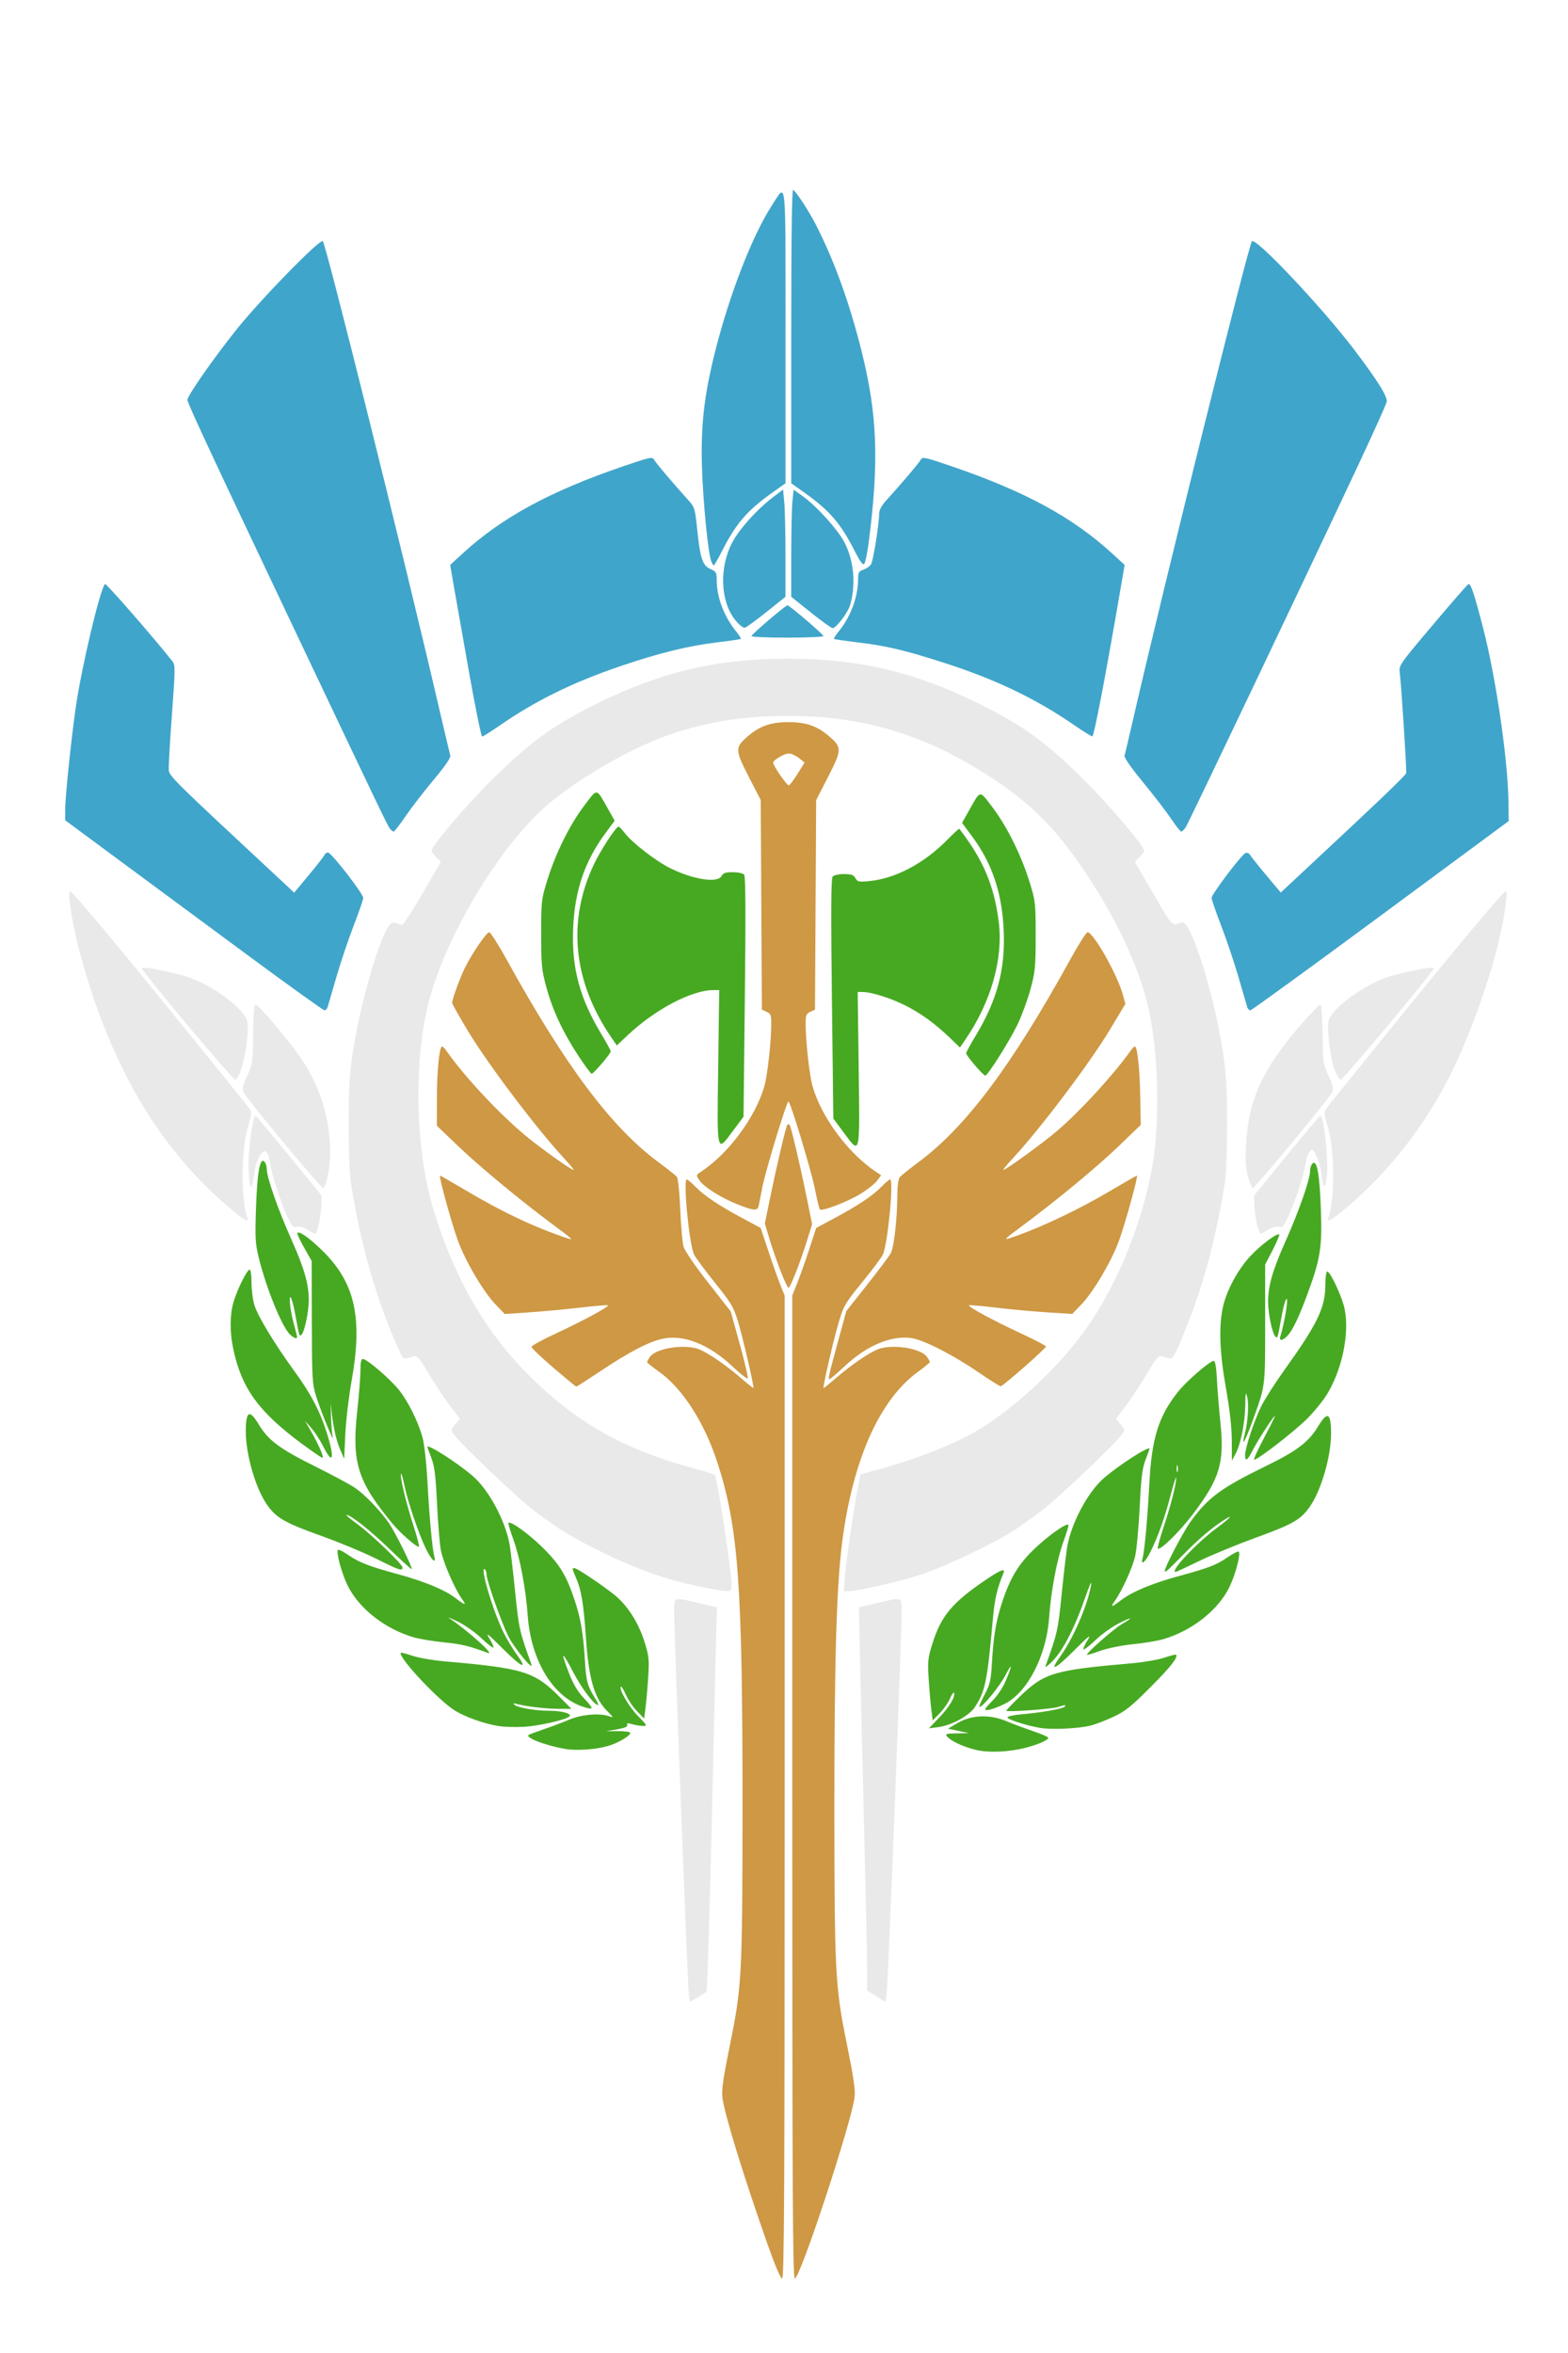
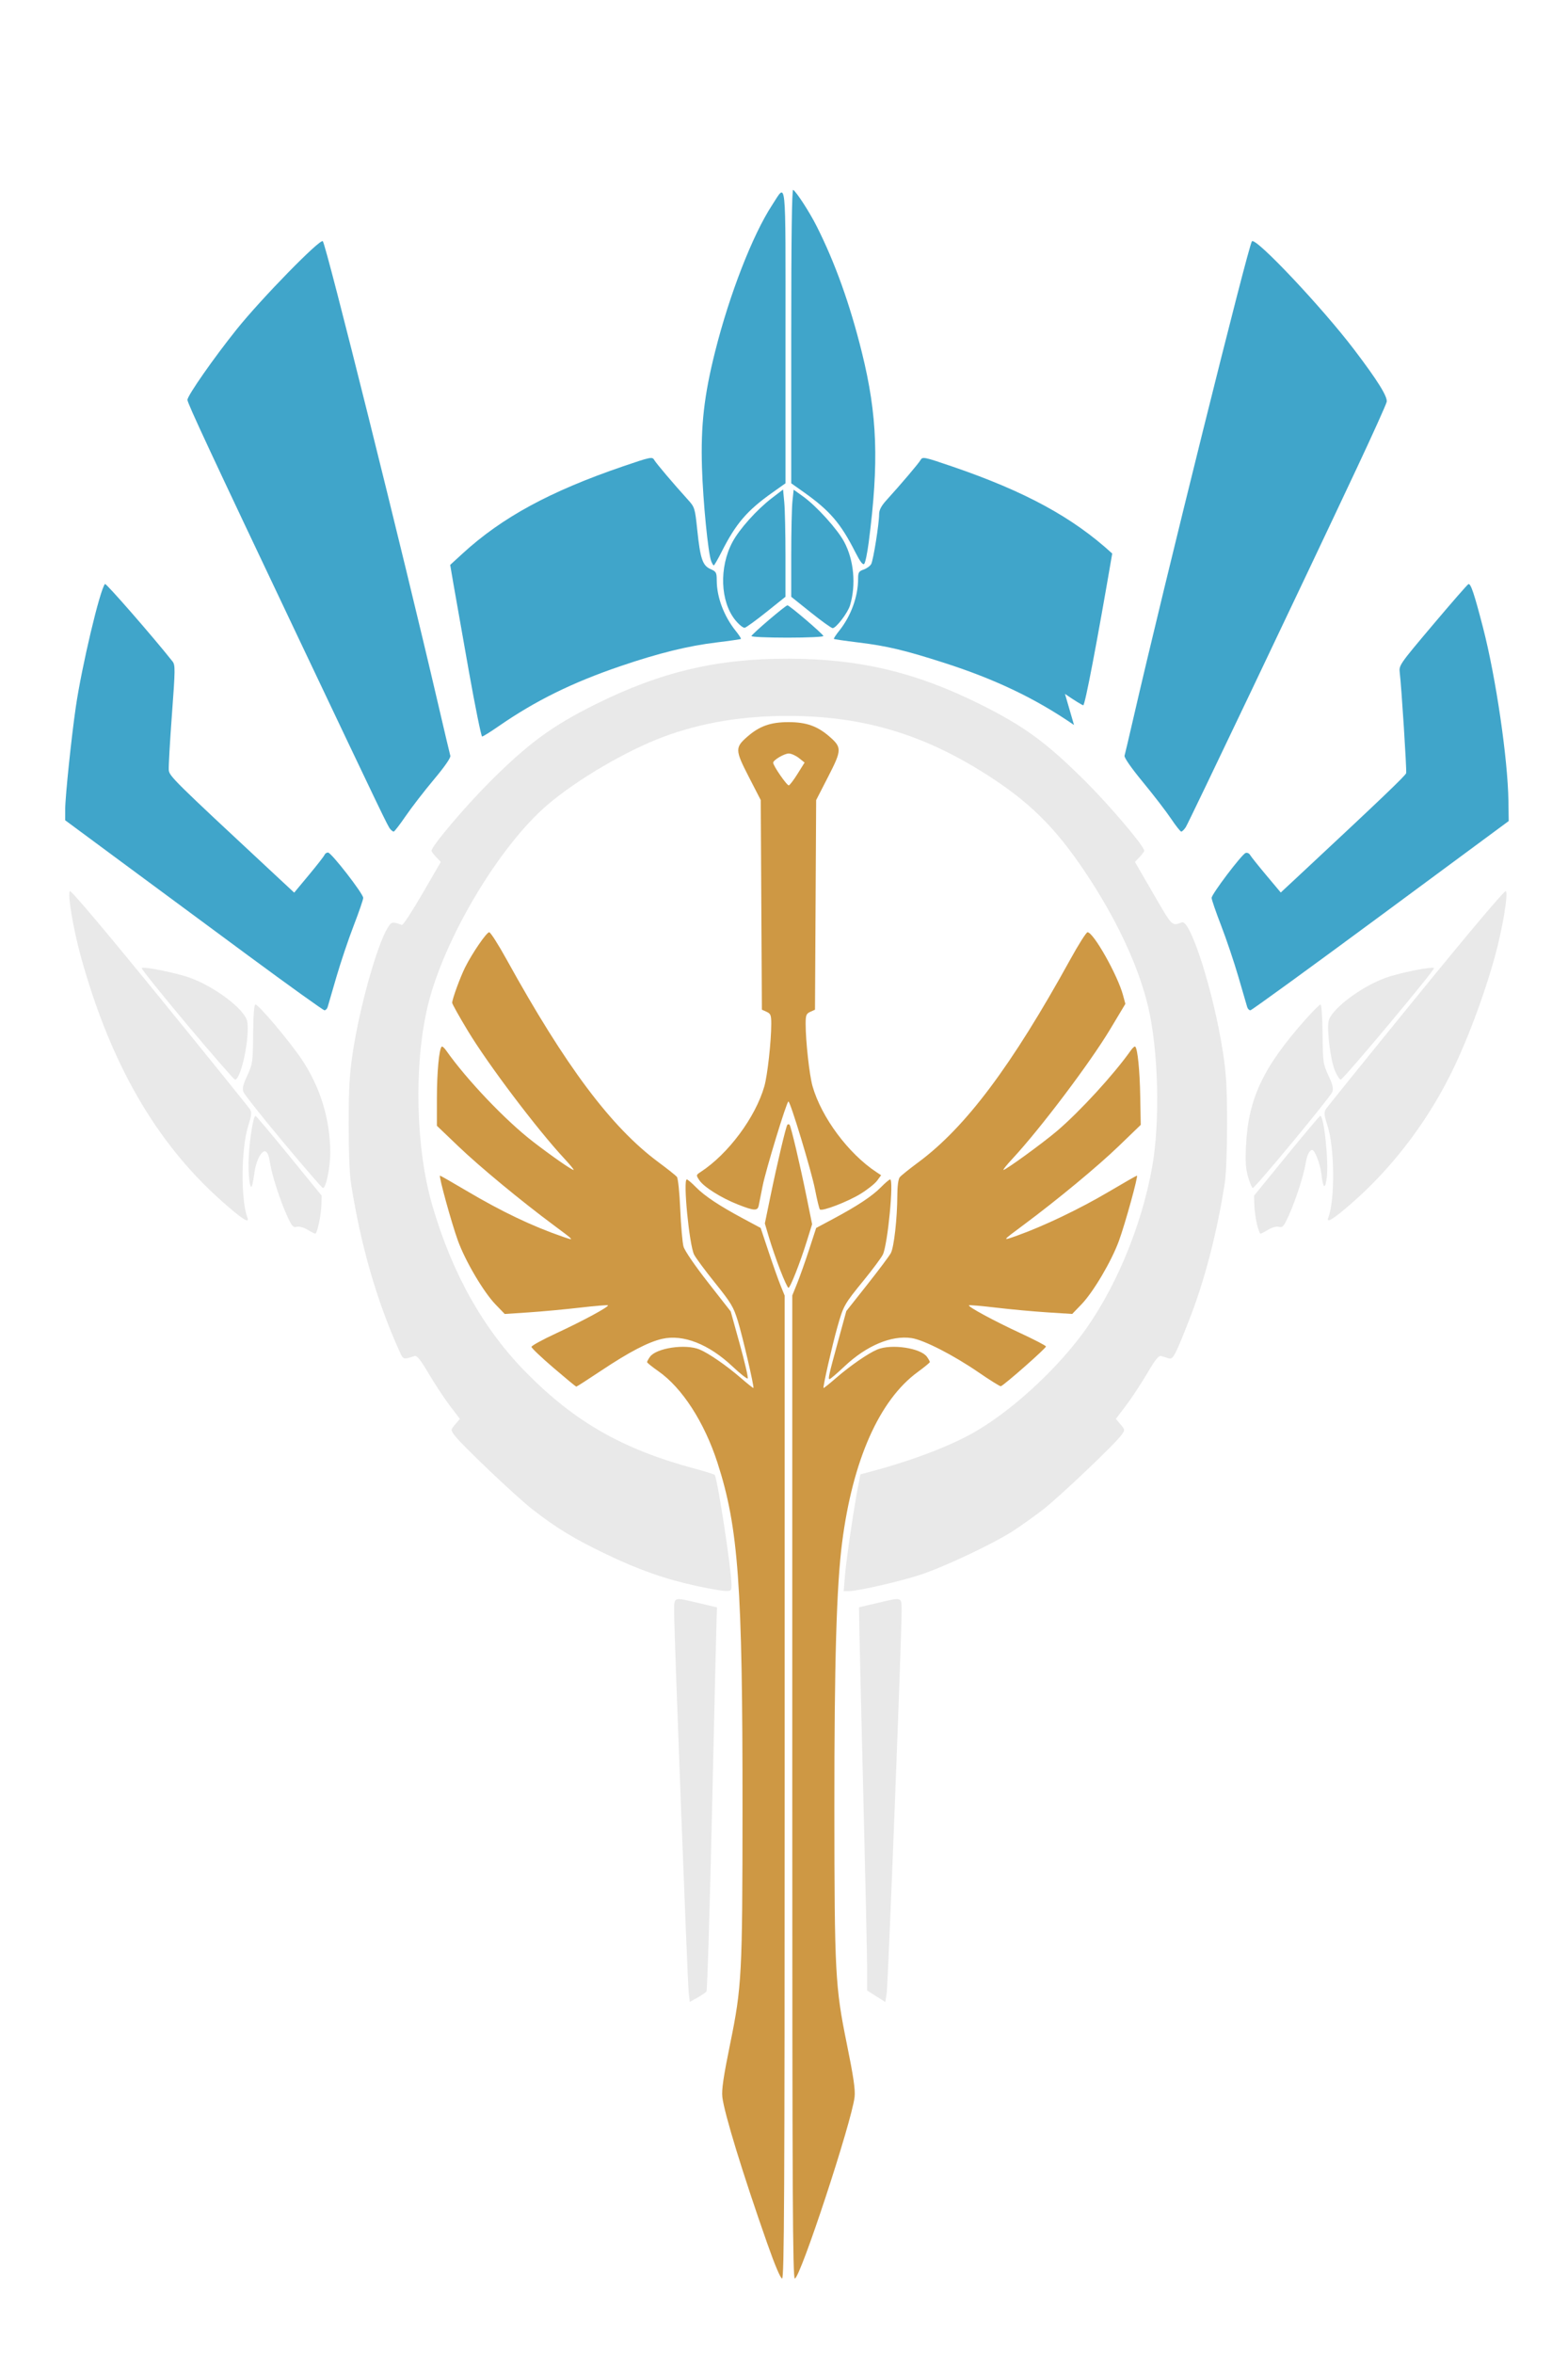
<svg xmlns="http://www.w3.org/2000/svg" xmlns:ns1="http://www.inkscape.org/namespaces/inkscape" xmlns:ns2="http://sodipodi.sourceforge.net/DTD/sodipodi-0.dtd" id="svg8656" version="1.1" ns1:version="0.91 r13725" width="800" height="1200" viewBox="0 0 800 1200" ns2:docname="Vytal Symbol.svg">
  <defs id="defs8660" />
  <ns2:namedview pagecolor="#ffffff" bordercolor="#666666" borderopacity="1" objecttolerance="10" gridtolerance="10" guidetolerance="10" ns1:pageopacity="0" ns1:pageshadow="2" ns1:window-width="1920" ns1:window-height="1018" id="namedview8658" showgrid="false" fit-margin-top="0" fit-margin-left="0" fit-margin-right="0" fit-margin-bottom="0" ns1:zoom="0.29774731" ns1:cx="-475.39011" ns1:cy="210.22117" ns1:window-x="-8" ns1:window-y="-8" ns1:window-maximized="1" ns1:current-layer="layer5" />
  <g ns1:groupmode="layer" id="layer5" ns1:label="Layer 4" transform="translate(-127.61,441.403)">
-     <path style="fill:#40a5ca" d="M 254.444,46.077 C 233.802,30.842 204.3,9.048 188.885,-2.354 l -28.027,-20.731 0.016,-5.591 c 0.019,-6.46 3.139,-36.537 5.41,-52.138 3.018,-20.735 12.379,-60.174 14.897,-62.764 0.526,-0.541 24.732,27.209 34.407,39.444 1.485,1.878 1.465,3.833 -0.269,27.217 -1.028,13.857 -1.748,26.559 -1.6,28.228 0.276,3.103 2.529,5.328 52.402,51.736 l 11.587,10.782 7.502,-9.016 c 4.126,-4.959 7.713,-9.562 7.97,-10.229 0.257,-0.667 1.058,-1.213 1.779,-1.213 1.668,0 17.981,21.01 17.966,23.138 -0.01,0.875 -2.187,7.214 -4.845,14.087 -2.658,6.873 -6.628,18.656 -8.821,26.183 -2.194,7.527 -4.21,14.449 -4.482,15.383 -0.272,0.933 -1.013,1.679 -1.647,1.656 -0.634,-0.022 -18.042,-12.506 -38.685,-27.74 z m 509.485,26.084 c -0.272,-0.933 -2.289,-7.856 -4.482,-15.383 -2.193,-7.527 -6.163,-19.309 -8.821,-26.183 -2.658,-6.873 -4.838,-13.206 -4.845,-14.072 -0.014,-1.893 15.294,-22.132 17.326,-22.908 0.784,-0.299 1.809,0.135 2.276,0.966 0.467,0.831 4.186,5.488 8.264,10.35 l 7.414,8.839 12.765,-11.897 c 37.804,-35.233 50.922,-47.778 51.216,-48.977 0.335,-1.369 -2.401,-44.227 -3.266,-51.165 -0.477,-3.827 -0.25,-4.155 16.826,-24.384 9.52,-11.278 17.704,-20.66 18.187,-20.849 1.197,-0.469 2.967,4.793 7.472,22.212 6.552,25.329 12.654,66.991 12.955,88.451 l 0.143,10.155 -65.315,48.241 c -35.923,26.533 -65.834,48.255 -66.468,48.271 -0.634,0.017 -1.375,-0.733 -1.647,-1.667 z M 326.704,-18.607 c -1.28,-1.534 -3.448,-6.046 -47.37,-98.572 -44.158,-93.023 -56.083,-118.595 -56.094,-120.291 -0.014,-2.137 13.517,-21.509 25.158,-36.02 12.543,-15.634 42.546,-46.324 43.904,-44.909 1.716,1.789 41.144,159.941 58.627,235.16 3.285,14.134 6.181,26.404 6.436,27.268 0.29,0.982 -2.853,5.523 -8.39,12.122 -4.869,5.804 -11.321,14.152 -14.336,18.552 -3.015,4.4 -5.788,8 -6.162,8 -0.374,0 -1.172,-0.59 -1.773,-1.31 z m 398.39,-5.256 c -2.414,-3.611 -8.846,-11.976 -14.292,-18.588 -6.063,-7.361 -9.725,-12.616 -9.445,-13.555 0.252,-0.844 2.264,-9.389 4.472,-18.989 15.747,-68.473 58.793,-241.558 60.526,-243.372 1.985,-2.078 35.737,33.687 52.134,55.244 11.934,15.689 17.151,24.059 16.617,26.658 -0.276,1.339 -7.063,16.399 -15.084,33.466 -28.388,60.41 -85.976,181.235 -87.437,183.453 -0.815,1.238 -1.846,2.25 -2.291,2.25 -0.445,0 -2.785,-2.955 -5.199,-6.566 z m -358.342,-75.618 c -3.306,-18.534 -6.785,-38.227 -7.732,-43.763 l -1.722,-10.065 6.334,-5.803 c 20.089,-18.408 44.594,-31.724 81.754,-44.429 14.104,-4.822 15.038,-5.017 15.984,-3.335 0.961,1.708 9.795,12.127 17.263,20.361 3.402,3.751 3.558,4.255 4.707,15.224 1.557,14.858 2.727,18.331 6.776,20.104 2.906,1.272 3.169,1.755 3.18,5.818 0.022,8.524 3.657,18.192 9.653,25.672 1.669,2.082 2.879,3.94 2.689,4.129 -0.19,0.189 -5.789,0.999 -12.442,1.801 -14.421,1.737 -29.406,5.425 -48.765,12.001 -24.725,8.398 -43.586,17.686 -62.492,30.775 -4.138,2.865 -7.896,5.209 -8.35,5.209 -0.454,0 -3.531,-15.164 -6.836,-33.698 z m 308.829,27.826 c -19.605,-13.508 -40.045,-23.289 -66.29,-31.718 -20.018,-6.43 -29.252,-8.62 -43.78,-10.383 -6.653,-0.807 -12.252,-1.622 -12.442,-1.811 -0.19,-0.189 1.021,-2.047 2.691,-4.129 6.033,-7.524 9.663,-17.488 9.663,-26.527 0,-3.258 0.365,-3.863 2.849,-4.724 1.567,-0.543 3.291,-1.809 3.831,-2.813 1.087,-2.02 4.043,-20.583 4.043,-25.384 0,-2.171 1.072,-4.229 3.723,-7.149 7.577,-8.344 16.493,-18.848 17.468,-20.582 0.946,-1.682 1.88,-1.487 15.984,3.335 37.32,12.761 61.583,25.947 81.754,44.429 l 6.334,5.803 -1.722,10.065 c -7.743,45.241 -13.895,77.449 -14.781,77.379 -0.571,-0.045 -4.767,-2.651 -9.325,-5.791 z M 510.993,-117.024 c 0.506,-1.269 17.408,-15.671 18.391,-15.671 1,0 17.833,14.371 18.328,15.647 0.179,0.461 -8.083,0.838 -18.36,0.838 -10.277,0 -18.538,-0.367 -18.36,-0.815 z m -8.215,-8.105 c -7.701,-9.47 -8.344,-26.939 -1.466,-39.827 3.551,-6.655 12.458,-16.571 20.221,-22.513 l 5.597,-4.284 0.617,6.498 c 0.339,3.574 0.616,15.88 0.614,27.347 l 0,20.849 -9.693,7.758 c -5.331,4.267 -10.324,7.89 -11.094,8.051 -0.77,0.161 -2.927,-1.584 -4.793,-3.879 z m 38.508,-3.925 -9.983,-7.996 0,-21.439 c 0,-11.791 0.277,-24.079 0.616,-27.306 l 0.616,-5.867 4.712,3.368 c 6.906,4.935 17.59,16.722 21.072,23.247 4.955,9.284 6.117,21.87 2.988,32.352 -1.142,3.824 -7.101,11.637 -8.877,11.637 -0.639,0 -5.655,-3.598 -11.145,-7.996 z m -50.828,-26.187 c -1.586,-4.182 -4.168,-30.428 -4.697,-47.759 -0.655,-21.455 1.076,-36.701 6.717,-59.154 7.325,-29.157 19.136,-59.492 29.068,-74.656 7.42,-11.33 6.833,-17.066 6.833,66.694 l 0,75.188 -6.58,4.663 c -13.037,9.237 -18.69,15.809 -25.957,30.176 -1.956,3.867 -3.781,7.031 -4.056,7.031 -0.275,0 -0.872,-0.982 -1.327,-2.182 z m 73.444,-4.728 c -7.333,-14.495 -12.951,-21.037 -26.018,-30.296 l -6.58,-4.663 0,-75.126 c 0,-50.079 0.327,-74.925 0.98,-74.524 1.684,1.035 8.351,11.33 11.931,18.422 9.437,18.696 17.021,39.845 23.136,64.518 7.916,31.939 8.775,55.796 3.483,96.786 -0.712,5.514 -1.748,10.478 -2.304,11.03 -0.696,0.692 -2.133,-1.216 -4.627,-6.147 z" id="path9206" ns1:connector-curvature="0" />
+     <path style="fill:#40a5ca" d="M 254.444,46.077 C 233.802,30.842 204.3,9.048 188.885,-2.354 l -28.027,-20.731 0.016,-5.591 c 0.019,-6.46 3.139,-36.537 5.41,-52.138 3.018,-20.735 12.379,-60.174 14.897,-62.764 0.526,-0.541 24.732,27.209 34.407,39.444 1.485,1.878 1.465,3.833 -0.269,27.217 -1.028,13.857 -1.748,26.559 -1.6,28.228 0.276,3.103 2.529,5.328 52.402,51.736 l 11.587,10.782 7.502,-9.016 c 4.126,-4.959 7.713,-9.562 7.97,-10.229 0.257,-0.667 1.058,-1.213 1.779,-1.213 1.668,0 17.981,21.01 17.966,23.138 -0.01,0.875 -2.187,7.214 -4.845,14.087 -2.658,6.873 -6.628,18.656 -8.821,26.183 -2.194,7.527 -4.21,14.449 -4.482,15.383 -0.272,0.933 -1.013,1.679 -1.647,1.656 -0.634,-0.022 -18.042,-12.506 -38.685,-27.74 z m 509.485,26.084 c -0.272,-0.933 -2.289,-7.856 -4.482,-15.383 -2.193,-7.527 -6.163,-19.309 -8.821,-26.183 -2.658,-6.873 -4.838,-13.206 -4.845,-14.072 -0.014,-1.893 15.294,-22.132 17.326,-22.908 0.784,-0.299 1.809,0.135 2.276,0.966 0.467,0.831 4.186,5.488 8.264,10.35 l 7.414,8.839 12.765,-11.897 c 37.804,-35.233 50.922,-47.778 51.216,-48.977 0.335,-1.369 -2.401,-44.227 -3.266,-51.165 -0.477,-3.827 -0.25,-4.155 16.826,-24.384 9.52,-11.278 17.704,-20.66 18.187,-20.849 1.197,-0.469 2.967,4.793 7.472,22.212 6.552,25.329 12.654,66.991 12.955,88.451 l 0.143,10.155 -65.315,48.241 c -35.923,26.533 -65.834,48.255 -66.468,48.271 -0.634,0.017 -1.375,-0.733 -1.647,-1.667 z M 326.704,-18.607 c -1.28,-1.534 -3.448,-6.046 -47.37,-98.572 -44.158,-93.023 -56.083,-118.595 -56.094,-120.291 -0.014,-2.137 13.517,-21.509 25.158,-36.02 12.543,-15.634 42.546,-46.324 43.904,-44.909 1.716,1.789 41.144,159.941 58.627,235.16 3.285,14.134 6.181,26.404 6.436,27.268 0.29,0.982 -2.853,5.523 -8.39,12.122 -4.869,5.804 -11.321,14.152 -14.336,18.552 -3.015,4.4 -5.788,8 -6.162,8 -0.374,0 -1.172,-0.59 -1.773,-1.31 z m 398.39,-5.256 c -2.414,-3.611 -8.846,-11.976 -14.292,-18.588 -6.063,-7.361 -9.725,-12.616 -9.445,-13.555 0.252,-0.844 2.264,-9.389 4.472,-18.989 15.747,-68.473 58.793,-241.558 60.526,-243.372 1.985,-2.078 35.737,33.687 52.134,55.244 11.934,15.689 17.151,24.059 16.617,26.658 -0.276,1.339 -7.063,16.399 -15.084,33.466 -28.388,60.41 -85.976,181.235 -87.437,183.453 -0.815,1.238 -1.846,2.25 -2.291,2.25 -0.445,0 -2.785,-2.955 -5.199,-6.566 z m -358.342,-75.618 c -3.306,-18.534 -6.785,-38.227 -7.732,-43.763 l -1.722,-10.065 6.334,-5.803 c 20.089,-18.408 44.594,-31.724 81.754,-44.429 14.104,-4.822 15.038,-5.017 15.984,-3.335 0.961,1.708 9.795,12.127 17.263,20.361 3.402,3.751 3.558,4.255 4.707,15.224 1.557,14.858 2.727,18.331 6.776,20.104 2.906,1.272 3.169,1.755 3.18,5.818 0.022,8.524 3.657,18.192 9.653,25.672 1.669,2.082 2.879,3.94 2.689,4.129 -0.19,0.189 -5.789,0.999 -12.442,1.801 -14.421,1.737 -29.406,5.425 -48.765,12.001 -24.725,8.398 -43.586,17.686 -62.492,30.775 -4.138,2.865 -7.896,5.209 -8.35,5.209 -0.454,0 -3.531,-15.164 -6.836,-33.698 z m 308.829,27.826 c -19.605,-13.508 -40.045,-23.289 -66.29,-31.718 -20.018,-6.43 -29.252,-8.62 -43.78,-10.383 -6.653,-0.807 -12.252,-1.622 -12.442,-1.811 -0.19,-0.189 1.021,-2.047 2.691,-4.129 6.033,-7.524 9.663,-17.488 9.663,-26.527 0,-3.258 0.365,-3.863 2.849,-4.724 1.567,-0.543 3.291,-1.809 3.831,-2.813 1.087,-2.02 4.043,-20.583 4.043,-25.384 0,-2.171 1.072,-4.229 3.723,-7.149 7.577,-8.344 16.493,-18.848 17.468,-20.582 0.946,-1.682 1.88,-1.487 15.984,3.335 37.32,12.761 61.583,25.947 81.754,44.429 c -7.743,45.241 -13.895,77.449 -14.781,77.379 -0.571,-0.045 -4.767,-2.651 -9.325,-5.791 z M 510.993,-117.024 c 0.506,-1.269 17.408,-15.671 18.391,-15.671 1,0 17.833,14.371 18.328,15.647 0.179,0.461 -8.083,0.838 -18.36,0.838 -10.277,0 -18.538,-0.367 -18.36,-0.815 z m -8.215,-8.105 c -7.701,-9.47 -8.344,-26.939 -1.466,-39.827 3.551,-6.655 12.458,-16.571 20.221,-22.513 l 5.597,-4.284 0.617,6.498 c 0.339,3.574 0.616,15.88 0.614,27.347 l 0,20.849 -9.693,7.758 c -5.331,4.267 -10.324,7.89 -11.094,8.051 -0.77,0.161 -2.927,-1.584 -4.793,-3.879 z m 38.508,-3.925 -9.983,-7.996 0,-21.439 c 0,-11.791 0.277,-24.079 0.616,-27.306 l 0.616,-5.867 4.712,3.368 c 6.906,4.935 17.59,16.722 21.072,23.247 4.955,9.284 6.117,21.87 2.988,32.352 -1.142,3.824 -7.101,11.637 -8.877,11.637 -0.639,0 -5.655,-3.598 -11.145,-7.996 z m -50.828,-26.187 c -1.586,-4.182 -4.168,-30.428 -4.697,-47.759 -0.655,-21.455 1.076,-36.701 6.717,-59.154 7.325,-29.157 19.136,-59.492 29.068,-74.656 7.42,-11.33 6.833,-17.066 6.833,66.694 l 0,75.188 -6.58,4.663 c -13.037,9.237 -18.69,15.809 -25.957,30.176 -1.956,3.867 -3.781,7.031 -4.056,7.031 -0.275,0 -0.872,-0.982 -1.327,-2.182 z m 73.444,-4.728 c -7.333,-14.495 -12.951,-21.037 -26.018,-30.296 l -6.58,-4.663 0,-75.126 c 0,-50.079 0.327,-74.925 0.98,-74.524 1.684,1.035 8.351,11.33 11.931,18.422 9.437,18.696 17.021,39.845 23.136,64.518 7.916,31.939 8.775,55.796 3.483,96.786 -0.712,5.514 -1.748,10.478 -2.304,11.03 -0.696,0.692 -2.133,-1.216 -4.627,-6.147 z" id="path9206" ns1:connector-curvature="0" />
  </g>
  <g ns1:groupmode="layer" id="layer4" ns1:label="Layer 3" transform="translate(-127.61,441.403)">
    <path style="fill:#e9e9e9" d="m 478.973,574.455 c -0.644,-6.01 -7.429,-183.174 -7.41,-193.483 0.016,-8.253 -0.783,-7.951 12.666,-4.795 l 9.241,2.168 -0.197,3.859 c -0.108,2.123 -1.154,45.97 -2.322,97.438 -1.169,51.468 -2.471,94.03 -2.895,94.582 -0.423,0.551 -2.517,1.979 -4.652,3.173 l -3.882,2.17 -0.548,-5.112 z m 95.694,2.226 -4.631,-2.932 -0.011,-10.931 c -0.01,-6.012 -0.865,-45.187 -1.91,-87.055 -1.044,-41.868 -1.974,-80.924 -2.065,-86.791 l -0.166,-10.667 9.144,-2.149 c 13.266,-3.117 12.552,-3.363 12.578,4.33 0.042,12.482 -6.884,189.848 -7.594,194.476 l -0.714,4.651 -4.631,-2.932 z m -91.335,-209.194 c -16.169,-3.489 -29.745,-8.247 -46.513,-16.299 -16.323,-7.839 -24.962,-13.084 -37.381,-22.698 -8.477,-6.562 -36.723,-33.411 -40.073,-38.091 -1.852,-2.587 -1.849,-2.611 0.504,-5.393 l 2.364,-2.794 -5.117,-6.744 c -2.814,-3.709 -7.652,-11.036 -10.75,-16.283 -4.23,-7.163 -6.032,-9.414 -7.232,-9.033 -6.015,1.906 -5.708,2.019 -7.929,-2.912 -11.466,-25.463 -19.579,-53.643 -24.525,-85.185 -0.727,-4.636 -1.201,-16.929 -1.178,-30.547 0.031,-18.481 0.444,-25.427 2.186,-36.746 3.539,-22.995 12.288,-54.129 17.689,-62.952 1.968,-3.214 2.414,-3.306 7.293,-1.491 0.541,0.201 5.226,-6.95 10.41,-15.891 l 9.427,-16.257 -2.368,-2.477 c -1.302,-1.363 -2.368,-2.814 -2.368,-3.225 0,-2.304 17.077,-22.479 29.716,-35.107 19.702,-19.684 31.704,-28.504 53.699,-39.459 33.465,-16.669 62.267,-23.48 98.883,-23.385 36.207,0.094 64.853,6.921 97.708,23.285 22.497,11.206 33.886,19.564 53.899,39.559 12.639,12.628 29.716,32.803 29.716,35.107 0,0.411 -1.066,1.863 -2.368,3.225 l -2.368,2.477 9.415,16.238 c 9.868,17.018 9.357,16.506 14.533,14.572 4.384,-1.638 16.214,35.631 20.882,65.782 1.764,11.394 2.165,18.143 2.184,36.746 0.014,13.5 -0.472,25.951 -1.191,30.547 -3.992,25.519 -10.251,49.555 -18.151,69.702 -7.12,18.158 -8.229,20.259 -10.35,19.604 -1.025,-0.317 -2.693,-0.832 -3.706,-1.146 -1.512,-0.468 -2.854,1.143 -7.476,8.97 -3.098,5.247 -7.936,12.575 -10.75,16.283 l -5.117,6.744 2.364,2.794 c 2.353,2.782 2.355,2.806 0.504,5.393 -3.35,4.68 -31.596,31.529 -40.073,38.091 -4.557,3.528 -11.509,8.482 -15.447,11.009 -10.125,6.496 -34.856,18.172 -46.944,22.163 -10.444,3.448 -32.089,8.401 -36.713,8.401 l -2.562,0 0.655,-8 c 0.664,-8.119 4.668,-35.221 6.764,-45.791 l 1.148,-5.79 4.874,-1.291 c 21.348,-5.655 40.96,-13.12 53.529,-20.376 18.133,-10.467 39.581,-29.854 53.873,-48.696 17.117,-22.567 30.977,-55.307 36.536,-86.306 4.144,-23.104 3.22,-59.616 -2.073,-81.942 C 708.808,52.648 698.662,30.328 684.38,8.108 668.418,-16.727 655.267,-30.426 633.89,-44.488 600.382,-66.529 568.765,-76.215 530.068,-76.295 c -23.586,-0.049 -44.376,3.409 -63.853,10.622 -18.763,6.948 -43.978,21.703 -59.129,34.602 -24.831,21.139 -53.189,68.769 -61.29,102.942 -7.123,30.047 -6.101,72.482 2.449,101.716 10.187,34.831 26.09,63.028 48.093,85.268 24.824,25.092 49.139,38.911 85.75,48.734 5.211,1.398 9.778,2.826 10.149,3.174 1.357,1.27 8.586,48.511 8.586,56.108 0,2.972 -0.218,3.186 -3.168,3.107 -1.743,-0.047 -8.187,-1.167 -14.322,-2.491 z M 284.509,185.74 c -1.994,-1.209 -4.171,-1.791 -5.481,-1.464 -1.907,0.476 -2.532,-0.257 -5.106,-5.991 -3.627,-8.079 -7.624,-20.54 -8.539,-26.624 -0.967,-6.428 -2.778,-7.643 -5.284,-3.544 -1.078,1.764 -2.216,5.185 -2.529,7.602 -0.313,2.417 -0.827,5.486 -1.143,6.82 -1.16,4.892 -2.434,-4.981 -1.877,-14.546 0.555,-9.548 2.384,-20.397 3.424,-20.32 0.328,0.024 8.054,9.189 17.169,20.365 l 16.572,20.32 -0.129,4.774 c -0.142,5.287 -2.146,14.622 -3.137,14.616 -0.349,-0.002 -2.122,-0.906 -3.942,-2.01 z m 484.38,-2.91 c -0.653,-2.708 -1.245,-7.071 -1.316,-9.697 l -0.128,-4.774 16.573,-20.32 c 9.115,-11.176 16.844,-20.34 17.177,-20.365 1.92,-0.141 4.382,23.154 3.331,31.522 -0.807,6.426 -1.902,5.61 -2.763,-2.061 -0.543,-4.839 -3.323,-12.05 -4.646,-12.05 -1.398,0 -2.666,2.568 -3.351,6.788 -0.989,6.093 -5.044,18.655 -8.527,26.412 -2.574,5.733 -3.199,6.467 -5.106,5.991 -1.31,-0.327 -3.486,0.254 -5.481,1.464 -1.819,1.103 -3.593,2.008 -3.942,2.01 -0.349,0.002 -1.168,-2.212 -1.821,-4.919 z M 240.598,171.015 c -33.476,-29.813 -56.644,-70.026 -71.713,-124.476 -3.892,-14.062 -6.932,-32.163 -5.622,-33.467 0.565,-0.562 17.957,20.027 45.771,54.184 24.673,30.299 45.41,55.967 46.084,57.039 1.017,1.62 0.861,3.091 -0.92,8.703 -3.582,11.287 -3.792,37.632 -0.37,46.503 1.336,3.463 -2.77,0.829 -13.23,-8.486 z m 564.734,8.486 c 3.424,-8.877 3.227,-35.363 -0.347,-46.503 -1.813,-5.651 -1.965,-7.076 -0.929,-8.728 0.68,-1.086 21.418,-26.753 46.084,-57.039 27.8,-34.134 45.193,-54.721 45.757,-54.159 1.31,1.303 -1.731,19.406 -5.622,33.467 -5.848,21.13 -15.154,45.58 -23.612,62.03 -12.617,24.541 -29.946,46.789 -49.925,64.098 -9.16,7.935 -12.634,10.017 -11.406,6.834 z M 272.172,141.161 c -10.698,-12.825 -19.853,-24.359 -20.345,-25.629 -0.693,-1.788 -0.252,-3.696 1.95,-8.44 2.728,-5.878 2.851,-6.745 2.985,-21.16 0.094,-10.022 0.491,-15.031 1.193,-15.031 1.589,0 17.024,18.268 23.472,27.781 9.524,14.052 14.676,30.828 14.676,47.789 0,7.587 -2.165,18.009 -3.74,18.009 -0.407,0 -9.493,-10.493 -20.19,-23.319 z m 492.248,17.787 c -1.257,-4.302 -1.498,-7.914 -1.085,-16.243 1.187,-23.9 8.726,-39.85 30.349,-64.208 3.709,-4.178 7.155,-7.596 7.658,-7.596 0.525,0 0.975,6.406 1.056,15.031 0.135,14.415 0.257,15.282 2.985,21.16 2.202,4.744 2.643,6.651 1.95,8.44 -1.015,2.621 -39.39,48.948 -40.546,48.948 -0.413,0 -1.478,-2.489 -2.368,-5.532 z M 222.975,81.045 c -12.997,-15.488 -23.371,-28.419 -23.052,-28.736 0.928,-0.923 17.64,2.423 24.537,4.914 12.92,4.665 28.14,16.245 29.277,22.274 1.46,7.74 -3.133,29.708 -6.211,29.708 -0.506,0 -11.554,-12.672 -24.551,-28.16 z m 585.796,23.785 c -2.193,-4.931 -4.253,-20.527 -3.346,-25.333 1.137,-6.029 16.358,-17.609 29.277,-22.274 6.897,-2.49 23.609,-5.837 24.537,-4.914 0.707,0.703 -46.308,56.896 -47.603,56.896 -0.506,0 -1.795,-1.969 -2.865,-4.375 z" id="path8623" ns1:connector-curvature="0" />
  </g>
  <g ns1:groupmode="layer" id="layer3" ns1:label="Layer 2" transform="translate(-127.61,441.403)">
-     <path style="fill:#47a922" d="m 625.172,450.944 c -6.337,-1.598 -12.445,-4.464 -14.33,-6.723 -1.134,-1.359 -0.594,-1.537 4.939,-1.634 l 6.212,-0.109 -5.362,-1.141 -5.362,-1.141 4.874,-2.864 c 7.13,-4.19 16.35,-4.545 24.953,-0.96 3.433,1.431 9.642,3.749 13.797,5.153 4.155,1.404 7.555,2.885 7.555,3.291 0,1.198 -5.014,3.43 -11.416,5.08 -8.845,2.28 -19.298,2.704 -25.862,1.048 z m -209.524,-0.455 c -10.018,-1.81 -19.986,-5.661 -18.356,-7.092 0.267,-0.235 3.776,-1.548 7.797,-2.917 4.021,-1.37 9.944,-3.603 13.161,-4.963 6.235,-2.635 15.657,-3.369 20.37,-1.587 2.135,0.808 1.965,0.437 -1.287,-2.798 -6.54,-6.505 -9.373,-16.38 -10.814,-37.694 -1.131,-16.723 -2.299,-23.838 -4.906,-29.889 -2.209,-5.127 -2.225,-5.22 -0.882,-5.22 1.24,0 13.212,7.98 20.045,13.361 6.747,5.313 12.523,14.234 15.625,24.129 2.321,7.406 2.499,9.074 1.923,18.063 -0.349,5.447 -0.954,12.438 -1.345,15.536 l -0.711,5.632 -3.608,-3.693 c -1.984,-2.031 -4.543,-5.802 -5.687,-8.38 -1.144,-2.578 -2.299,-4.469 -2.567,-4.202 -1.196,1.189 4.12,10.319 8.704,14.95 4.663,4.71 4.86,5.091 2.63,5.091 -1.326,0 -3.804,-0.398 -5.508,-0.884 -2.397,-0.684 -2.989,-0.601 -2.616,0.366 0.336,0.871 -1.235,1.554 -5.182,2.253 l -5.664,1.004 6.086,-0.083 c 3.347,-0.046 6.173,0.32 6.279,0.812 0.309,1.435 -5.916,5.152 -11.284,6.737 -6.297,1.86 -16.352,2.525 -22.205,1.467 z m 242.416,-10.715 c -7.325,-1.322 -16.292,-4.225 -16.441,-5.321 -0.072,-0.533 3.378,-1.267 7.667,-1.631 9.861,-0.836 20.895,-2.816 21.549,-3.867 0.632,-1.017 0.578,-1.014 -3.52,0.218 -3.675,1.105 -26.315,2.706 -26.315,1.861 0,-0.282 2.961,-3.381 6.58,-6.887 12.836,-12.435 17.391,-13.806 57.457,-17.29 5.999,-0.522 13.453,-1.803 16.563,-2.848 3.11,-1.045 5.809,-1.746 5.997,-1.559 1.246,1.239 -2.494,6.019 -12.841,16.412 -10.107,10.152 -12.931,12.411 -19.165,15.329 -4.021,1.882 -9.344,3.904 -11.829,4.494 -6.494,1.542 -20.019,2.115 -25.703,1.089 z m -275.999,-0.895 c -7.368,-1.166 -16.999,-4.578 -22.412,-7.94 -8.522,-5.294 -29.368,-27.614 -27.514,-29.458 0.188,-0.187 2.887,0.514 5.997,1.559 3.11,1.044 10.564,2.326 16.563,2.848 40.172,3.493 45.596,5.189 58.645,18.338 l 5.819,5.863 -6.793,-0.01 c -6.323,-0.01 -16.901,-1.273 -21.416,-2.563 -1.305,-0.373 -1.627,-0.235 -0.975,0.418 1.499,1.5 10.609,3.122 17.532,3.122 6.736,0 12.113,1.455 10.654,2.882 -1.771,1.733 -15.688,4.903 -23.311,5.311 -4.289,0.229 -10.044,0.061 -12.789,-0.373 z m 224.472,-4.063 c 5.239,-5.446 8.552,-10.84 7.858,-12.793 -0.224,-0.63 -1.149,0.599 -2.057,2.732 -0.907,2.133 -3.273,5.541 -5.257,7.572 l -3.608,3.693 -0.711,-5.632 c -0.391,-3.098 -0.996,-10.089 -1.345,-15.536 -0.575,-8.989 -0.398,-10.657 1.923,-18.063 4.454,-14.211 10.263,-21.101 27.628,-32.77 7.479,-5.026 9.725,-5.819 8.567,-3.023 -3.176,7.661 -4.473,13.275 -5.358,23.183 -2.864,32.066 -3.884,37.039 -9.253,45.109 -2.937,4.415 -11.952,9.289 -18.782,10.155 l -4.618,0.586 5.014,-5.212 z m 23.744,-4.512 c 0,-0.435 1.719,-2.461 3.82,-4.503 2.101,-2.041 4.907,-6.166 6.236,-9.167 3.728,-8.42 4.017,-11.036 0.449,-4.059 -2.968,5.805 -11.677,16.543 -13.415,16.543 -0.42,0 0.693,-2.73 2.474,-6.067 2.878,-5.392 3.305,-7.199 3.837,-16.243 0.813,-13.812 2.059,-21.357 5.043,-30.541 4.192,-12.902 8.463,-19.984 16.869,-27.972 7.014,-6.666 16.117,-13.081 17.13,-12.072 0.24,0.239 -0.894,4.063 -2.521,8.498 -3.323,9.057 -6.356,25.151 -7.326,38.87 -1.375,19.457 -11.043,38.173 -22.714,43.973 -5.218,2.593 -9.883,3.886 -9.883,2.74 z M 425.561,429.182 c -15.482,-4.702 -27.067,-23.498 -28.697,-46.56 -0.97,-13.719 -4.003,-29.813 -7.326,-38.87 -1.627,-4.435 -2.762,-8.259 -2.521,-8.498 1.115,-1.109 10.543,5.713 17.699,12.807 8.615,8.54 12.049,14.283 16.285,27.238 2.988,9.139 4.245,16.7 5.047,30.365 0.602,10.264 1.223,12.56 5.097,18.849 1.232,2 1.95,3.636 1.595,3.636 -1.97,0 -8.317,-8.423 -12.751,-16.922 -5.796,-11.109 -6.549,-10.867 -2.078,0.666 2.104,5.426 4.409,9.347 7.311,12.433 5.496,5.845 5.537,6.433 0.339,4.854 z m 235.48,-20.912 c 6.086,-16.888 6.332,-17.986 8.268,-36.986 1.08,-10.592 2.358,-21.452 2.84,-24.134 2.201,-12.227 10.703,-27.958 18.871,-34.915 8.122,-6.918 23.099,-16.487 23.096,-14.757 -3e-4,0.133 -0.923,2.643 -2.05,5.576 -1.66,4.319 -2.228,8.93 -2.984,24.243 -0.514,10.4 -1.558,21.634 -2.321,24.964 -1.36,5.937 -6.634,17.52 -10.38,22.795 -2.481,3.494 -1.721,3.364 3.494,-0.596 5.497,-4.174 15.957,-8.494 29.431,-12.156 15.1,-4.103 18.742,-5.508 24.562,-9.472 2.829,-1.927 5.414,-3.234 5.745,-2.906 1.122,1.116 -1.574,11.406 -4.693,17.918 -5.665,11.826 -19.067,22.415 -33.834,26.732 -2.869,0.839 -9.808,1.99 -15.419,2.557 -5.897,0.597 -12.936,2.02 -16.681,3.372 -3.563,1.287 -6.615,2.204 -6.781,2.039 -0.664,-0.661 13.543,-13.192 17.711,-15.622 6.379,-3.719 5.493,-3.932 -1.58,-0.38 -3.319,1.667 -8.586,5.452 -11.705,8.411 -3.119,2.96 -5.919,5.135 -6.222,4.833 -0.303,-0.301 0.646,-2.443 2.109,-4.761 2.129,-3.372 0.742,-2.3 -6.952,5.376 -9.895,9.871 -12.863,11.095 -6.923,2.853 6.663,-9.243 14.195,-26.845 15.699,-36.686 0.326,-2.133 -0.958,0.655 -2.853,6.197 -5.175,15.132 -11.198,27.015 -16.519,32.592 -2.545,2.667 -4.312,3.976 -3.927,2.909 z m -276.865,-8.836 c -7.694,-7.676 -9.082,-8.748 -6.952,-5.376 1.463,2.317 2.412,4.46 2.109,4.761 -0.303,0.301 -3.103,-1.874 -6.222,-4.833 -3.119,-2.96 -8.496,-6.742 -11.949,-8.404 -3.453,-1.663 -5.451,-2.475 -4.441,-1.804 9.745,6.469 24.062,19.417 19.61,17.734 -9.142,-3.454 -13.187,-4.429 -22.155,-5.336 -5.667,-0.574 -12.652,-1.729 -15.521,-2.568 -14.767,-4.316 -28.169,-14.905 -33.834,-26.732 -3.066,-6.401 -5.82,-16.797 -4.736,-17.876 0.307,-0.305 2.631,0.864 5.165,2.598 5.599,3.832 10.89,5.885 25.018,9.706 13.602,3.679 24.067,7.988 29.597,12.187 5.292,4.018 5.983,4.094 3.315,0.367 -3.698,-5.167 -9.564,-18.775 -10.664,-24.741 -0.59,-3.2 -1.461,-13.891 -1.936,-23.759 -0.694,-14.42 -1.264,-18.986 -2.91,-23.273 -1.126,-2.933 -2.047,-5.443 -2.047,-5.576 0,-1.731 14.974,7.839 23.096,14.757 8.168,6.957 16.671,22.688 18.871,34.915 0.483,2.682 1.761,13.542 2.84,24.134 1.936,19 2.182,20.098 8.268,36.986 1.499,4.16 -8.575,-7.997 -11.634,-14.039 -3.66,-7.229 -11.222,-28.651 -11.222,-31.789 0,-1.133 -0.413,-2.313 -0.917,-2.623 -2.671,-1.642 4.401,21.999 9.757,32.617 1.703,3.375 4.615,8.209 6.471,10.741 6.081,8.296 2.819,7 -6.978,-2.773 z m 337.74,-39.781 c 0,-1.93 9.402,-19.886 13.058,-24.939 8.964,-12.388 15.537,-17.237 38.662,-28.522 15.717,-7.67 21.705,-12.233 26.485,-20.181 4.751,-7.902 6.607,-6.894 6.607,3.587 0,11.672 -4.952,28.871 -10.71,37.195 -4.71,6.81 -8.595,9.055 -27.718,16.017 -9.851,3.586 -22.941,8.981 -29.09,11.989 -6.148,3.008 -11.458,5.469 -11.8,5.469 -3.214,0 10.637,-14.777 21.07,-22.479 6.608,-4.878 8.906,-7.337 3.899,-4.172 -6.381,4.033 -13.002,9.64 -21.082,17.855 -8.506,8.647 -9.382,9.411 -9.382,8.181 z m -402.555,-6.219 c -6.133,-3.072 -18.778,-8.317 -28.1,-11.655 -18.414,-6.594 -22.828,-9.144 -27.481,-15.871 -5.815,-8.407 -10.768,-25.556 -10.768,-37.28 0,-10.482 1.856,-11.489 6.607,-3.587 4.856,8.076 10.623,12.381 28.497,21.271 8.975,4.464 18.237,9.433 20.584,11.041 5.14,3.524 12.926,11.619 17.325,18.013 3.359,4.883 12.256,22.832 11.627,23.457 -0.199,0.198 -5.269,-4.391 -11.266,-10.198 -9.885,-9.571 -19.837,-17.45 -22.043,-17.45 -0.468,0 1.939,2.031 5.349,4.513 7.578,5.516 23.26,20.571 23.26,22.33 0,1.965 -1.569,1.435 -13.589,-4.585 z m 391.207,-0.196 c 1.031,-3.89 2.507,-20.201 3.445,-38.062 1.218,-23.199 4.688,-34.283 14.66,-46.832 4.254,-5.354 16.24,-15.716 18.178,-15.716 0.783,0 1.316,3.065 1.643,9.455 0.266,5.2 1.06,15.046 1.764,21.88 2.134,20.716 -0.25,28.665 -14.069,46.901 -6.794,8.966 -16.665,18.619 -17.842,17.449 -0.292,-0.291 1.038,-5.248 2.958,-11.015 3.722,-11.184 6.451,-21.857 6.402,-25.032 -0.017,-1.067 -1.278,2.861 -2.803,8.727 -3.052,11.741 -6.553,21.536 -10.487,29.334 -2.603,5.161 -4.906,6.902 -3.848,2.909 z m 17.872,-47.014 c -0.247,-0.944 -0.466,-0.406 -0.485,1.194 -0.019,1.6 0.182,2.372 0.449,1.716 0.267,-0.656 0.283,-1.966 0.036,-2.909 z m -383.557,42.165 c -3.697,-7.58 -9.41,-24.471 -10.998,-32.516 -0.661,-3.35 -1.401,-5.893 -1.643,-5.651 -0.795,0.79 2.483,14.637 6.096,25.754 1.946,5.988 3.31,11.114 3.031,11.392 -0.737,0.734 -9.307,-6.674 -13.346,-11.536 -18.008,-21.678 -21.012,-31.219 -18.153,-57.657 0.914,-8.451 1.655,-17.874 1.647,-20.941 -0.01,-3.948 0.357,-5.576 1.258,-5.576 2.03,0 13.911,10.206 18.354,15.766 4.785,5.988 9.898,16.322 12.11,24.478 0.898,3.311 1.97,13.131 2.488,22.789 0.937,17.478 2.428,33.742 3.444,37.577 1.152,4.35 -1.4,2.041 -4.288,-3.879 z m 411.194,-55.032 c -0.029,-6.828 -1.007,-15.613 -2.967,-26.668 -3.312,-18.68 -3.77,-32.19 -1.426,-42.083 1.994,-8.415 7.596,-18.682 13.875,-25.428 5.169,-5.554 13.741,-11.976 14.705,-11.017 0.277,0.276 -1.222,3.843 -3.333,7.927 l -3.837,7.426 -4.9e-4,30.133 c -4.9e-4,32.877 0.198,31.358 -6.502,49.811 -3.881,10.689 -5.801,13.84 -3.875,6.36 1.565,-6.08 2.151,-15.125 1.214,-18.765 -0.748,-2.906 -0.887,-2.322 -0.973,4.058 -0.119,8.919 -2.29,19.861 -4.924,24.824 l -1.913,3.604 -0.044,-10.182 z m 6.782,7.323 c 0,-3.549 4.645,-17.601 8.223,-24.875 1.732,-3.52 6.873,-11.593 11.427,-17.94 17.314,-24.135 21.294,-32.36 21.294,-44.002 0,-3.829 0.421,-6.812 0.961,-6.812 1.357,0 6.356,10.173 8.348,16.989 3.463,11.851 -0.043,31.416 -8.065,45.006 -2.024,3.429 -6.729,9.283 -10.454,13.008 -6.504,6.503 -25.21,21 -27.096,21 -0.501,0 1.763,-5.018 5.029,-11.152 3.267,-6.133 5.752,-11.152 5.523,-11.152 -0.698,0 -8.969,12.797 -11.422,17.671 -2.566,5.099 -3.767,5.819 -3.767,2.259 z m -481.182,-5.733 c -22.114,-16.346 -30.82,-28.358 -35.05,-48.365 -1.85,-8.748 -1.792,-17.547 0.158,-24.082 1.937,-6.49 6.89,-16.419 8.191,-16.419 0.537,0 0.961,2.915 0.961,6.612 0,3.637 0.644,8.764 1.43,11.394 1.669,5.579 10.459,20.098 20.509,33.874 8.285,11.356 12.918,20.177 16.452,31.324 4.154,13.101 3.191,16.984 -1.751,7.063 -1.563,-3.137 -4.315,-7.385 -6.115,-9.439 l -3.274,-3.735 3.076,5.333 c 3.982,6.904 6.862,13.576 5.859,13.576 -0.434,0 -5.134,-3.212 -10.445,-7.137 z m 19.412,2.747 c -2.089,-4.788 -3.845,-13.168 -4.567,-21.793 -0.201,-2.4 -0.231,-0.436 -0.067,4.364 0.164,4.8 0.568,9.819 0.898,11.152 1.079,4.363 -6.357,-13.888 -8.494,-20.849 -1.936,-6.306 -2.089,-8.992 -2.149,-37.819 l -0.065,-31.031 -3.656,-6.461 c -2.011,-3.553 -3.656,-6.947 -3.656,-7.54 0,-2.121 6.057,2.045 13.06,8.984 16.431,16.279 20.36,34.15 14.575,66.294 -1.422,7.9 -2.848,20.036 -3.168,26.969 l -0.583,12.607 -2.127,-4.875 z m 479.71,-57.43 c 2.698,-8.734 4.788,-23.585 2.539,-18.041 -0.464,1.144 -1.344,4.854 -1.954,8.243 -1.938,10.752 -1.98,10.887 -3.089,9.783 -1.578,-1.57 -3.707,-11.723 -3.708,-17.682 -9.7e-4,-8.143 2.292,-16.141 8.824,-30.773 6.883,-15.418 12.593,-31.696 12.593,-35.9 0,-1.601 0.618,-3.42 1.374,-4.044 2.205,-1.821 3.555,6.041 4.173,24.305 0.631,18.653 -0.308,24.505 -6.748,42.048 -4.523,12.322 -7.814,19.15 -10.53,21.852 -2.376,2.363 -4.172,2.472 -3.473,0.209 z m -505.326,-1.172 c -4.066,-4.045 -11.819,-23.033 -15.645,-38.318 -1.969,-7.867 -2.126,-10.284 -1.64,-25.213 0.605,-18.577 1.948,-26.518 4.172,-24.682 0.755,0.624 1.374,2.444 1.374,4.044 0,4.204 5.71,20.481 12.593,35.9 6.532,14.633 8.826,22.63 8.824,30.773 -9.8e-4,5.959 -2.13,16.113 -3.708,17.682 -1.109,1.103 -1.151,0.969 -3.089,-9.783 -0.611,-3.389 -1.49,-7.098 -1.954,-8.243 -1.704,-4.201 -0.992,4.488 0.982,11.981 2.277,8.641 2.166,7.758 0.975,7.758 -0.536,0 -1.834,-0.855 -2.884,-1.899 z m 282.515,-103.034 -5.21,-6.99 -0.727,-61.04 c -0.53,-44.513 -0.432,-61.393 0.363,-62.346 0.639,-0.766 3.042,-1.306 5.81,-1.306 3.822,0 4.933,0.394 5.834,2.07 1.01,1.877 1.673,2.016 7.102,1.494 13.18,-1.267 27.833,-8.976 39.453,-20.755 3.393,-3.44 6.284,-6.106 6.424,-5.926 12.166,15.68 17.806,28.983 20.141,47.508 2.356,18.694 -3.886,40.772 -16.917,59.831 l -2.884,4.219 -5.004,-4.815 c -7.72,-7.428 -14.943,-12.665 -23.087,-16.738 -7.476,-3.739 -17.161,-6.764 -21.657,-6.764 l -2.415,0 0.505,39.274 c 0.58,45.144 0.89,43.849 -7.73,32.284 z m -63.957,-33.254 0.523,-39.274 -2.908,0 c -11.119,0 -29.825,9.836 -43.819,23.042 l -5.515,5.205 -2.86,-4.184 C 420.044,59.204 416.92,28.586 430.485,-0.3 434.002,-7.79 441.823,-19.773 443.236,-19.838 c 0.338,-0.015 1.811,1.531 3.272,3.436 3.785,4.936 15.933,14.281 23.175,17.828 11.876,5.816 24.062,7.649 26.067,3.921 0.823,-1.53 2.041,-1.939 5.764,-1.939 2.668,0 5.175,0.545 5.765,1.252 0.735,0.881 0.843,19.373 0.363,62.346 l -0.682,61.093 -5.21,6.99 c -8.629,11.576 -8.32,12.866 -7.719,-32.284 z m 131.005,-0.882 c -2.478,-2.885 -4.505,-5.652 -4.505,-6.148 0,-0.496 2.155,-4.47 4.789,-8.829 11.008,-18.22 15.226,-33.886 14.396,-53.476 -0.829,-19.566 -5.867,-34.541 -16.358,-48.618 l -4.91,-6.589 3.431,-6.095 c 6.173,-10.966 5.284,-10.838 12.168,-1.75 7.364,9.721 14.557,24.199 18.8,37.838 3.078,9.895 3.167,10.675 3.164,27.637 0,15.907 -0.237,18.315 -2.632,27.153 -1.446,5.334 -4.407,13.407 -6.581,17.94 -4.074,8.497 -15.239,26.183 -16.528,26.183 -0.4,0 -2.755,-2.361 -5.233,-5.246 z M 422.819,97.229 c -7.936,-12.015 -13.279,-23.429 -16.457,-35.153 -2.395,-8.837 -2.629,-11.246 -2.632,-27.153 0,-16.962 0.086,-17.743 3.164,-27.637 4.243,-13.64 11.436,-28.117 18.8,-37.838 6.881,-9.083 6.001,-9.205 12.127,1.677 l 3.391,6.023 -4.519,6.099 c -10.755,14.515 -15.859,29.455 -16.663,48.767 -0.837,20.12 3.287,35.583 14.39,53.961 2.634,4.359 4.789,8.333 4.789,8.829 0,1.144 -8.761,11.394 -9.738,11.394 -0.4,0 -3.394,-4.037 -6.652,-8.97 z" id="path8056" ns1:connector-curvature="0" />
-   </g>
+     </g>
  <g ns1:groupmode="layer" id="layer2" ns1:label="Layer 1" transform="translate(-127.61,441.403)">
    <path style="fill:#ce9844" d="m 518.952,702.417 c -12.436,-35.41 -21.863,-66.163 -22.801,-74.381 -0.42,-3.676 0.577,-10.449 4.003,-27.199 5.922,-28.954 6.253,-35.256 6.287,-119.762 0.047,-114.146 -2.073,-143.44 -12.771,-176.491 -6.691,-20.671 -18.031,-38.221 -30.169,-46.691 -3.166,-2.209 -5.755,-4.292 -5.755,-4.63 0,-0.337 0.653,-1.54 1.451,-2.674 3.186,-4.525 18.165,-6.757 25.338,-3.776 4.668,1.94 13.845,8.276 21.084,14.556 3.376,2.929 6.251,5.214 6.388,5.078 0.481,-0.478 -5.487,-26.153 -7.931,-34.124 -2.206,-7.196 -3.458,-9.285 -11.702,-19.537 -5.077,-6.314 -9.869,-12.789 -10.648,-14.389 -2.485,-5.104 -5.696,-38.304 -3.704,-38.304 0.427,0 2.508,1.763 4.623,3.918 4.46,4.544 11.978,9.535 24.309,16.139 l 8.75,4.686 4.039,12.114 c 2.221,6.663 4.974,14.421 6.117,17.241 l 2.078,5.127 0,250.64 c 0,208.092 -0.221,250.64 -1.298,250.64 -0.808,0 -3.71,-6.865 -7.684,-18.183 z m 12.882,-232.483 0,-250.665 2.52,-6.263 c 1.386,-3.445 4.128,-11.191 6.093,-17.214 l 3.572,-10.951 8.774,-4.688 c 12.319,-6.582 19.86,-11.584 24.333,-16.14 2.116,-2.155 4.196,-3.918 4.623,-3.918 1.989,0 -1.217,33.19 -3.7,38.304 -0.777,1.6 -5.147,7.491 -9.712,13.091 -10.08,12.366 -10.395,12.926 -13.554,24.102 -2.602,9.205 -7.425,30.453 -7.006,30.869 0.13,0.129 2.998,-2.162 6.375,-5.091 7.239,-6.28 16.416,-12.616 21.084,-14.556 7.173,-2.981 22.152,-0.749 25.338,3.776 0.798,1.133 1.451,2.315 1.451,2.627 0,0.312 -2.791,2.605 -6.202,5.097 -19.582,14.303 -33.175,44.963 -38.57,86.999 -2.847,22.186 -3.975,61.071 -3.936,135.663 0.045,83.784 0.419,90.879 6.326,119.862 3.418,16.772 4.405,23.518 3.981,27.199 -1.465,12.705 -27.77,92.563 -30.49,92.563 -1.078,0 -1.298,-42.552 -1.298,-250.665 z M 409.978,256.148 c -6.166,-5.275 -11.211,-10.074 -11.211,-10.664 0,-0.59 5.703,-3.715 12.673,-6.945 13.596,-6.301 27.034,-13.57 26.347,-14.253 -0.232,-0.23 -6.693,0.308 -14.359,1.197 -7.666,0.889 -19.422,1.978 -26.124,2.42 l -12.186,0.804 -4.665,-4.834 c -6.107,-6.328 -15.399,-22.065 -19.203,-32.521 -3.25,-8.935 -9.934,-33.195 -9.146,-33.195 0.263,0 6.299,3.448 13.415,7.662 18.104,10.722 33.714,18.169 49.306,23.521 6.113,2.098 6.181,2.183 -4.848,-6.01 -16.593,-12.327 -37.63,-29.724 -48.421,-40.044 l -11.045,-10.562 0.01,-14.194 c 0.01,-13.032 1.099,-24.828 2.424,-26.147 0.297,-0.295 1.288,0.528 2.203,1.829 10.572,15.031 30.415,35.852 44.493,46.687 9.648,7.426 19.6,14.348 20.627,14.348 0.355,0 -1.748,-2.572 -4.674,-5.716 -13.923,-14.959 -38.882,-47.984 -49.289,-65.217 -4.396,-7.279 -7.992,-13.714 -7.992,-14.3 0,-1.847 4.069,-12.993 6.587,-18.043 3.62,-7.262 10.946,-17.94 12.307,-17.94 0.658,0 4.632,6.218 8.831,13.819 30.122,54.526 53.43,85.626 77.559,103.486 4.557,3.373 8.767,6.716 9.354,7.428 0.604,0.732 1.354,7.956 1.727,16.622 0.362,8.43 1.109,16.949 1.659,18.93 0.587,2.115 5.768,9.693 12.543,18.348 l 11.543,14.746 4.649,16.779 c 2.557,9.228 4.37,17.057 4.028,17.396 -0.341,0.34 -3.813,-2.392 -7.715,-6.07 -12.119,-11.425 -25.241,-16.578 -35.952,-14.118 -7.117,1.634 -16.809,6.689 -31.137,16.241 -6.732,4.488 -12.435,8.147 -12.673,8.132 -0.238,-0.016 -5.478,-4.345 -11.644,-9.62 z m 216.881,2.323 c -12.874,-8.833 -27.945,-16.536 -34.17,-17.465 -10.239,-1.527 -22.977,3.831 -34.152,14.365 -3.819,3.6 -7.269,6.546 -7.667,6.546 -0.883,0 -0.549,-1.48 4.518,-20.005 l 4.013,-14.672 10.644,-13.451 c 5.854,-7.398 11.288,-14.651 12.076,-16.117 1.618,-3.014 3.268,-17.688 3.306,-29.391 0.016,-4.77 0.5,-8.399 1.244,-9.314 0.67,-0.824 4.947,-4.259 9.505,-7.632 24.145,-17.871 47.59,-49.166 77.53,-103.486 4.189,-7.6 8.136,-13.819 8.77,-13.819 3.013,0 15.37,21.906 18.115,32.114 l 1.188,4.418 -7.715,12.871 c -10.3,17.185 -35.767,50.928 -49.885,66.097 -2.926,3.144 -4.996,5.716 -4.599,5.716 1.22,0 19.871,-13.546 27.183,-19.742 11.696,-9.912 29.273,-29.081 37.862,-41.293 0.915,-1.301 1.907,-2.124 2.203,-1.829 1.22,1.214 2.297,12.042 2.539,25.535 l 0.258,14.352 -11.154,10.761 c -10.745,10.366 -31.368,27.439 -48.678,40.298 -11.241,8.351 -11.191,8.259 -2.925,5.302 13.328,-4.769 31.775,-13.599 46.151,-22.092 7.805,-4.611 14.401,-8.383 14.657,-8.383 0.78,0 -5.931,24.326 -9.157,33.195 -3.805,10.46 -13.098,26.197 -19.203,32.517 l -4.665,4.83 -12.629,-0.803 c -6.946,-0.442 -18.705,-1.525 -26.132,-2.408 -7.427,-0.883 -13.689,-1.42 -13.916,-1.194 -0.679,0.675 12.824,7.974 26.346,14.24 6.965,3.228 12.793,6.257 12.953,6.733 0.25,0.745 -21.155,19.608 -23.031,20.295 -0.376,0.138 -5.498,-3.053 -11.383,-7.091 z M 525.666,206.27 c -1.926,-5.005 -4.475,-12.391 -5.664,-16.413 l -2.163,-7.314 2.759,-13.406 c 3.55,-17.253 8.047,-36.253 8.744,-36.947 0.299,-0.298 0.789,-0.298 1.088,0 0.725,0.721 5.336,20.266 8.762,37.139 l 2.761,13.598 -2.714,8.706 c -3.46,11.101 -8.444,23.737 -9.362,23.737 -0.39,0 -2.284,-4.095 -4.21,-9.1 z m -21.615,-33.411 c -8.51,-3.348 -17.387,-8.94 -19.654,-12.381 -1.691,-2.568 -1.679,-2.646 0.654,-4.167 14.102,-9.192 27.988,-27.858 32.536,-43.733 1.593,-5.559 3.521,-22.959 3.523,-31.779 7.8e-4,-4.486 -0.292,-5.245 -2.391,-6.196 l -2.392,-1.084 -0.289,-53.443 -0.289,-53.443 -6.167,-11.984 c -6.944,-13.495 -6.99,-14.84 -0.682,-20.35 6.202,-5.417 11.877,-7.425 20.984,-7.425 9.107,0 14.782,2.008 20.984,7.425 6.295,5.498 6.25,6.83 -0.687,20.337 l -6.162,11.997 -0.296,53.446 -0.296,53.446 -2.385,1.081 c -2.091,0.948 -2.384,1.711 -2.384,6.193 9.8e-4,8.82 1.93,26.22 3.523,31.779 4.553,15.893 18.292,34.358 32.571,43.774 l 2.412,1.591 -2.036,2.773 c -1.12,1.525 -4.918,4.545 -8.439,6.712 -6.58,4.048 -19.662,9.074 -20.764,7.977 -0.34,-0.339 -1.452,-4.904 -2.47,-10.145 -1.806,-9.296 -12.581,-44.91 -13.591,-44.919 -0.886,-0.01 -11.589,35.065 -13.167,43.148 -0.833,4.267 -1.725,8.74 -1.981,9.94 -0.602,2.817 -2.286,2.727 -10.665,-0.57 z m 30.535,-219.706 3.53,-5.657 -2.897,-2.306 c -1.593,-1.268 -3.926,-2.308 -5.184,-2.311 -2.259,-0.01 -7.949,3.358 -7.949,4.698 0,1.581 7.111,11.849 8.001,11.554 0.533,-0.177 2.557,-2.867 4.499,-5.978 z" id="path7504" ns1:connector-curvature="0" />
  </g>
</svg>